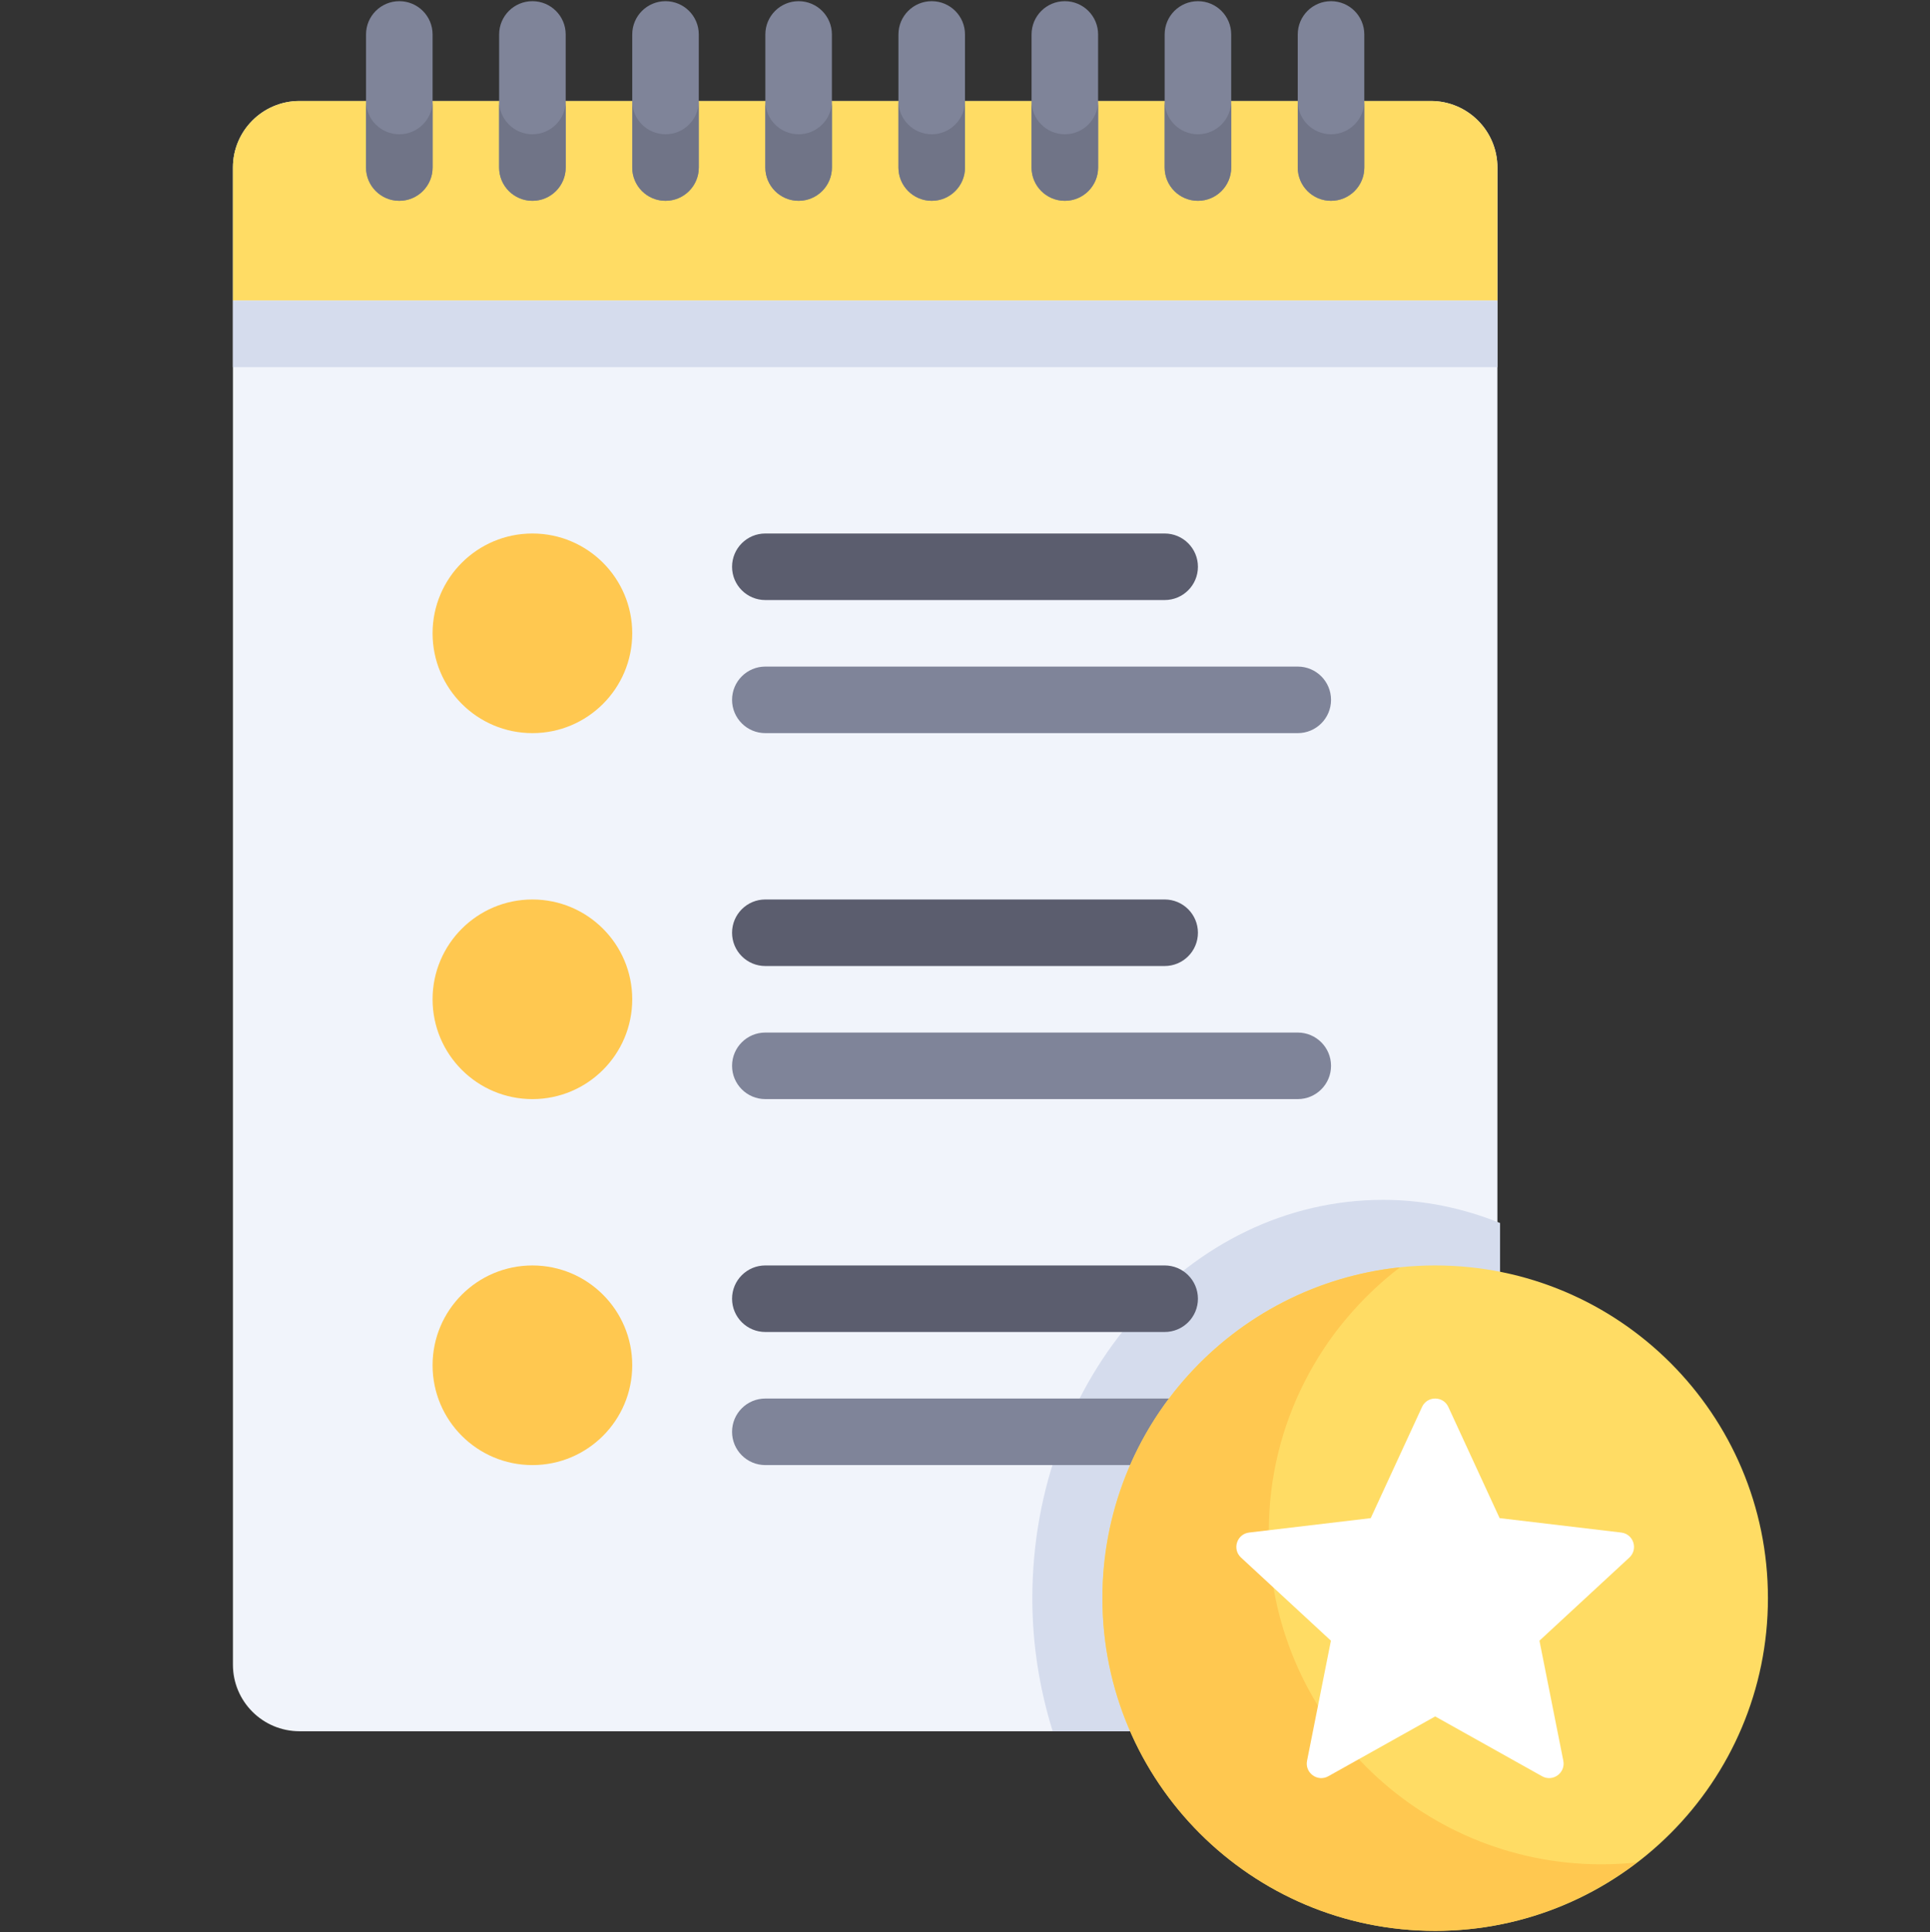
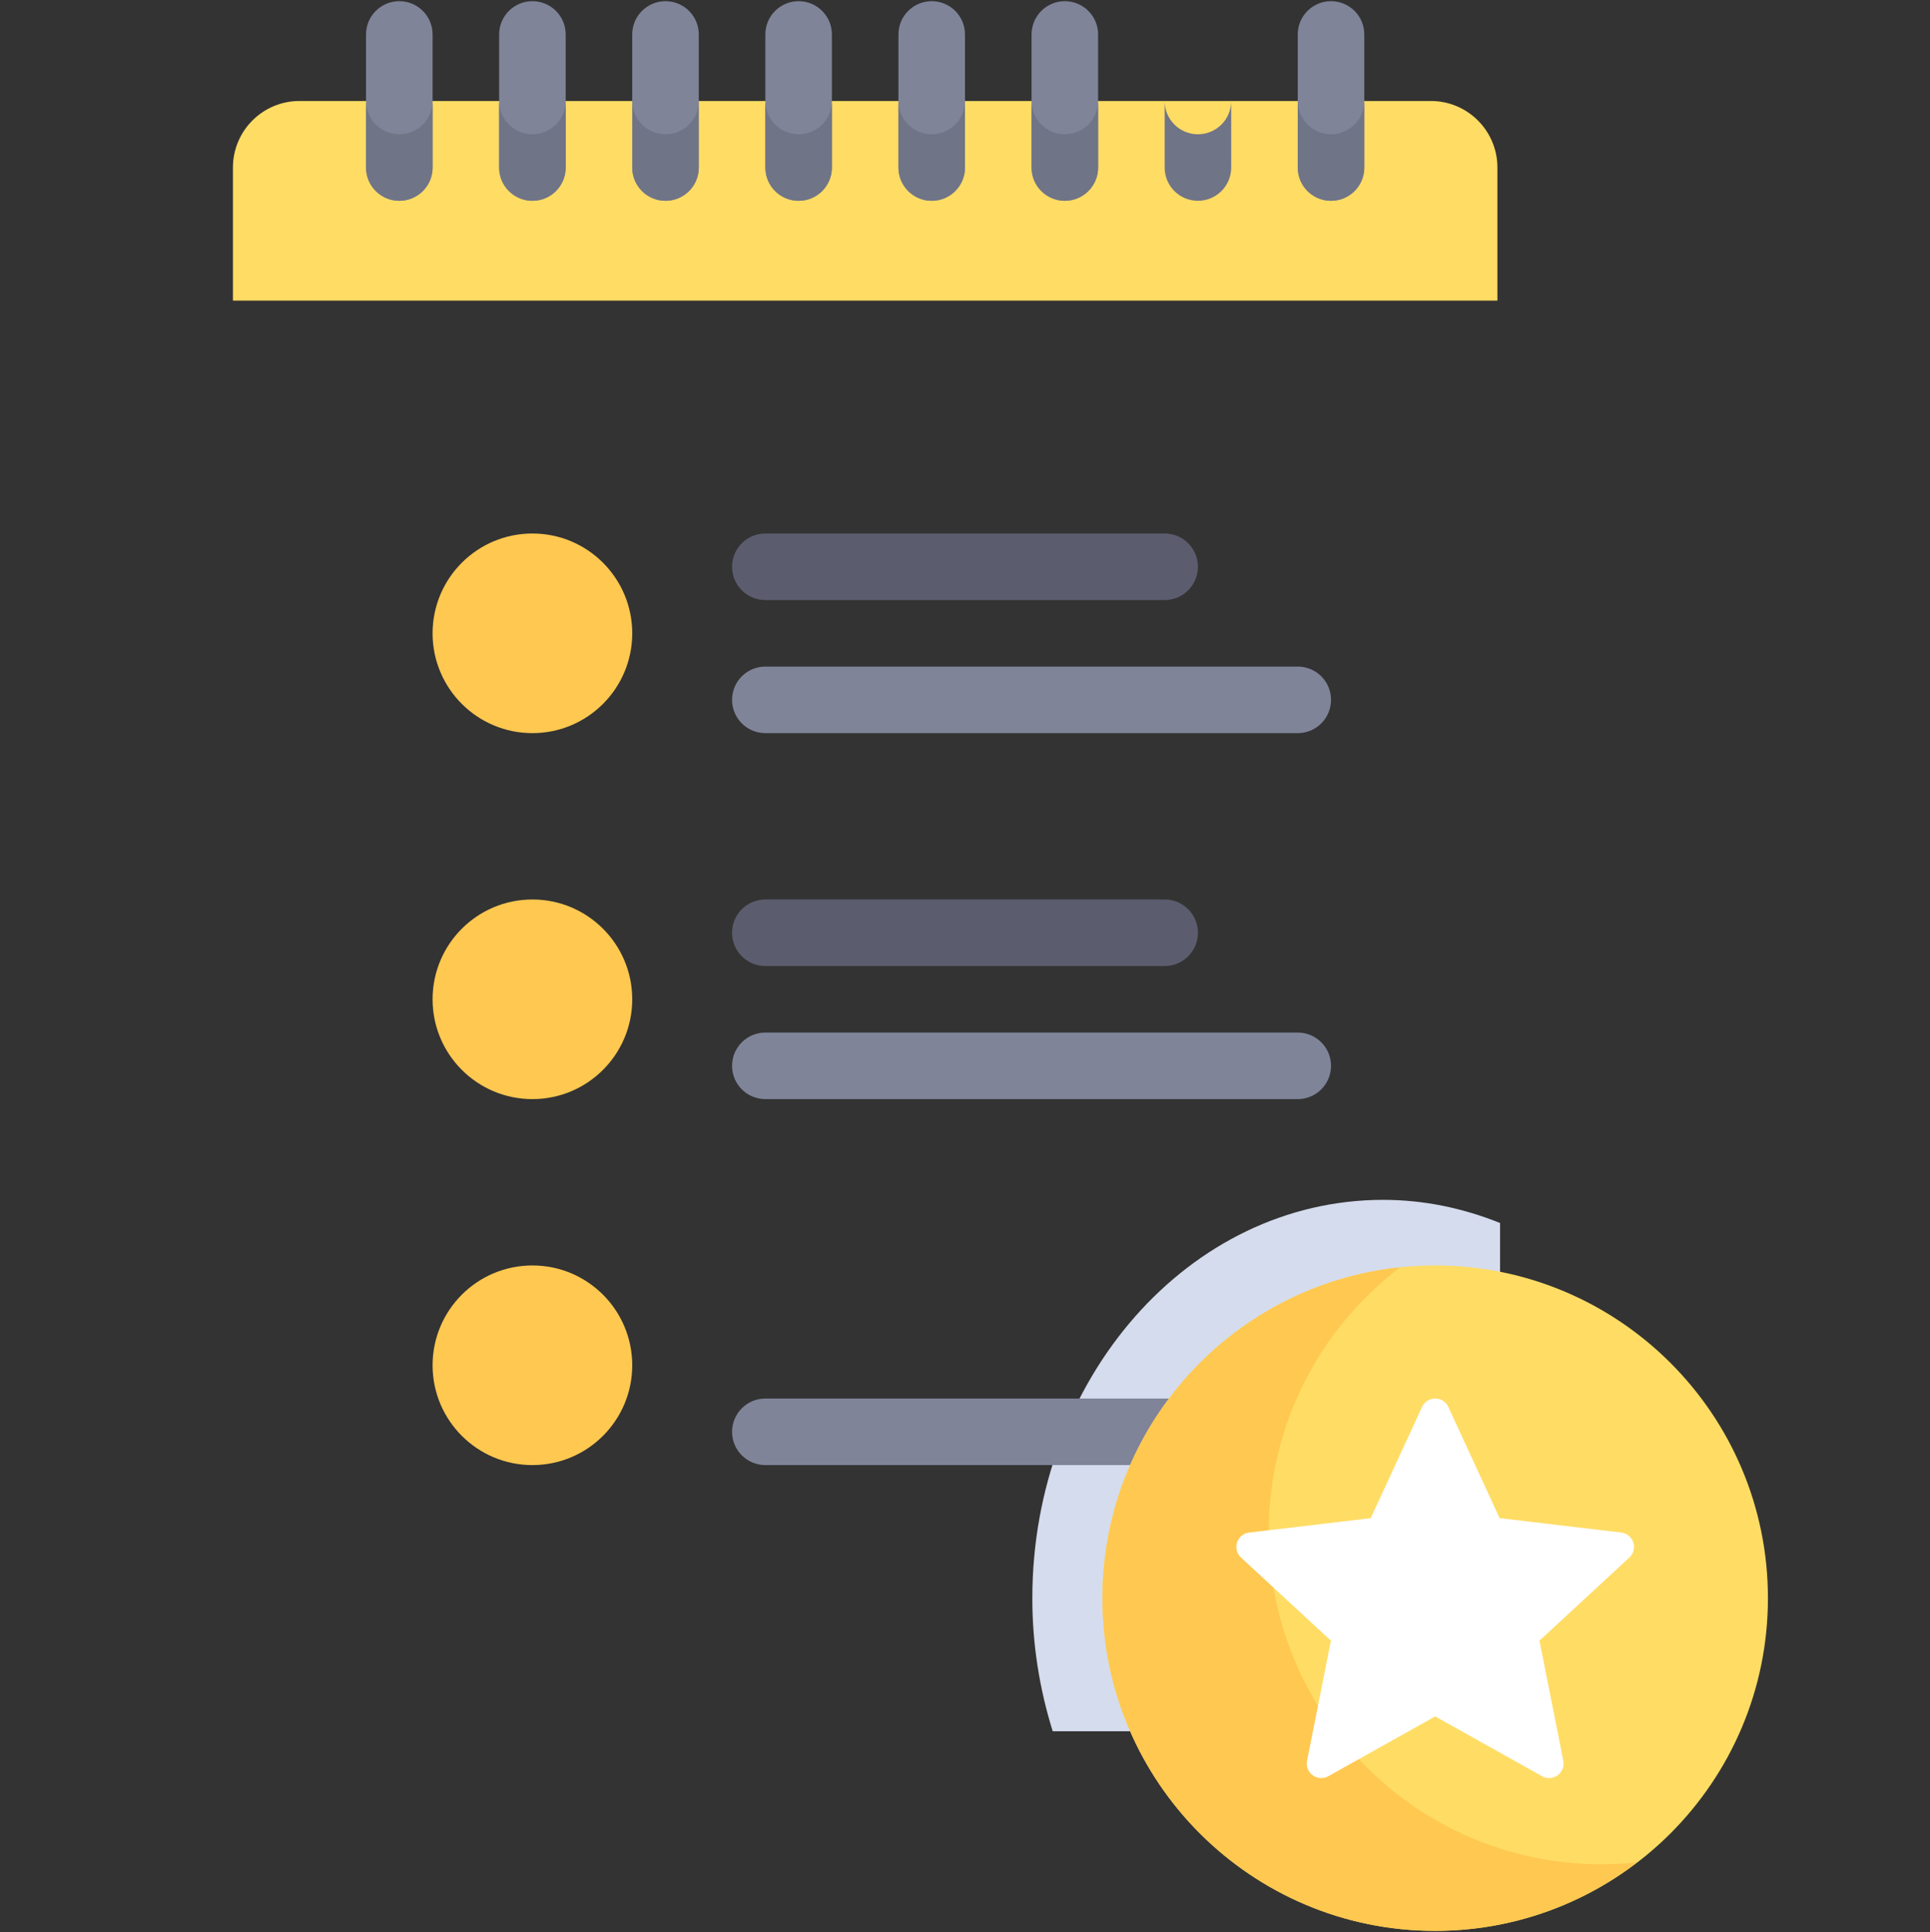
<svg xmlns="http://www.w3.org/2000/svg" width="817" height="818" viewBox="0 0 817 818" fill="none">
  <rect x="0" y="0" width="817" height="818" fill="#333333" stroke="none" />
  <g clip-path="url(#clip0_195_563)">
-     <path d="M605.707 732.982H126.776C111.216 732.982 98.603 720.369 98.603 704.81V70.931C98.603 55.371 111.216 42.759 126.776 42.759H605.707C621.267 42.759 633.879 55.371 633.879 70.931V704.81C633.879 720.369 621.267 732.982 605.707 732.982Z" fill="#F1F4FB" />
    <path d="M585.5 508C503.485 508 437 583.551 437 676.75C437 696.505 440.142 715.384 445.631 733H610.25C623.918 733 635 720.407 635 704.875V517.808C619.498 511.57 602.885 508 585.5 508Z" fill="#D5DCED" />
    <path d="M225.378 310.397C248.717 310.397 267.637 291.477 267.637 268.138C267.637 244.799 248.717 225.879 225.378 225.879C202.039 225.879 183.119 244.799 183.119 268.138C183.119 291.477 202.039 310.397 225.378 310.397Z" fill="#FFC850" />
    <path d="M225.378 465.347C248.717 465.347 267.637 446.427 267.637 423.088C267.637 399.749 248.717 380.829 225.378 380.829C202.039 380.829 183.119 399.749 183.119 423.088C183.119 446.427 202.039 465.347 225.378 465.347Z" fill="#FFC850" />
    <path d="M225.378 620.295C248.717 620.295 267.637 601.375 267.637 578.036C267.637 554.697 248.717 535.777 225.378 535.777C202.039 535.777 183.119 554.697 183.119 578.036C183.119 601.375 202.039 620.295 225.378 620.295Z" fill="#FFC850" />
    <path d="M605.707 42.759H126.776C111.216 42.759 98.603 55.371 98.603 70.931V127.275H633.879V70.931C633.879 55.371 621.267 42.759 605.707 42.759Z" fill="#FFDC64" />
    <path d="M549.362 465.344H323.981C316.196 465.344 309.895 459.036 309.895 451.257C309.895 443.478 316.194 437.17 323.981 437.17H549.36C557.146 437.17 563.447 443.478 563.447 451.257C563.447 459.036 557.147 465.344 549.362 465.344Z" fill="#7F8499" />
    <path d="M493.017 409H323.981C316.196 409 309.895 402.692 309.895 394.913C309.895 387.134 316.194 380.826 323.981 380.826H493.016C500.801 380.826 507.103 387.134 507.103 394.913C507.103 402.692 500.803 409 493.017 409Z" fill="#5B5D6E" />
    <path d="M549.362 620.293H323.981C316.196 620.293 309.895 613.986 309.895 606.206C309.895 598.427 316.194 592.12 323.981 592.12H549.36C557.146 592.12 563.447 598.427 563.447 606.206C563.447 613.986 557.147 620.293 549.362 620.293Z" fill="#7F8499" />
-     <path d="M493.017 563.947H323.981C316.196 563.947 309.895 557.639 309.895 549.86C309.895 542.081 316.194 535.773 323.981 535.773H493.016C500.801 535.773 507.103 542.081 507.103 549.86C507.103 557.641 500.803 563.947 493.017 563.947Z" fill="#5B5D6E" />
    <path d="M549.362 310.396H323.981C316.196 310.396 309.895 304.089 309.895 296.31C309.895 288.53 316.194 282.223 323.981 282.223H549.36C557.146 282.223 563.447 288.53 563.447 296.31C563.447 304.089 557.147 310.396 549.362 310.396Z" fill="#7F8499" />
    <path d="M493.017 254.053H323.981C316.196 254.053 309.895 247.745 309.895 239.966C309.895 232.187 316.194 225.879 323.981 225.879H493.016C500.801 225.879 507.103 232.187 507.103 239.966C507.103 247.745 500.803 254.053 493.017 254.053Z" fill="#5B5D6E" />
    <path d="M394.411 85.018C386.626 85.018 380.324 78.71 380.324 70.931V14.587C380.324 6.808 386.624 0.5 394.411 0.5C402.198 0.5 408.498 6.808 408.498 14.587V70.931C408.498 78.71 402.198 85.018 394.411 85.018Z" fill="#7F8499" />
    <path d="M338.069 85.018C330.284 85.018 323.982 78.71 323.982 70.931V14.587C323.982 6.808 330.282 0.5 338.069 0.5C345.855 0.5 352.156 6.808 352.156 14.587V70.931C352.156 78.71 345.856 85.018 338.069 85.018Z" fill="#7F8499" />
    <path d="M225.38 85.018C217.594 85.018 211.293 78.71 211.293 70.931V14.587C211.293 6.808 217.593 0.5 225.38 0.5C233.167 0.5 239.467 6.808 239.467 14.587V70.931C239.467 78.71 233.167 85.018 225.38 85.018Z" fill="#7F8499" />
    <path d="M281.722 85.018C273.936 85.018 267.635 78.71 267.635 70.931V14.587C267.635 6.808 273.935 0.5 281.722 0.5C289.507 0.5 295.809 6.808 295.809 14.587V70.931C295.807 78.71 289.507 85.018 281.722 85.018Z" fill="#7F8499" />
-     <path d="M507.102 85.018C499.317 85.018 493.016 78.71 493.016 70.931V14.587C493.016 6.808 499.315 0.5 507.102 0.5C514.888 0.5 521.189 6.808 521.189 14.587V70.931C521.189 78.71 514.89 85.018 507.102 85.018Z" fill="#7F8499" />
    <path d="M563.444 85.018C555.659 85.018 549.357 78.71 549.357 70.931V14.587C549.357 6.808 555.657 0.5 563.444 0.5C571.23 0.5 577.531 6.808 577.531 14.587V70.931C577.531 78.71 571.231 85.018 563.444 85.018Z" fill="#7F8499" />
    <path d="M450.761 85.018C442.975 85.018 436.674 78.71 436.674 70.931V14.587C436.674 6.808 442.974 0.5 450.761 0.5C458.548 0.5 464.848 6.808 464.848 14.587V70.931C464.846 78.71 458.546 85.018 450.761 85.018Z" fill="#7F8499" />
    <path d="M169.034 85.018C161.249 85.018 154.947 78.71 154.947 70.931V14.587C154.947 6.808 161.247 0.5 169.034 0.5C176.82 0.5 183.121 6.808 183.121 14.587V70.931C183.121 78.71 176.82 85.018 169.034 85.018Z" fill="#7F8499" />
    <path d="M169.034 56.844C161.249 56.844 154.947 50.536 154.947 42.757V70.93C154.947 78.709 161.247 85.016 169.034 85.016C176.82 85.016 183.121 78.709 183.121 70.93V42.759C183.121 50.538 176.82 56.844 169.034 56.844Z" fill="#707487" />
    <path d="M225.38 56.844C217.594 56.844 211.293 50.536 211.293 42.757V70.93C211.293 78.709 217.593 85.016 225.38 85.016C233.167 85.016 239.467 78.709 239.467 70.93V42.759C239.467 50.538 233.167 56.844 225.38 56.844Z" fill="#707487" />
    <path d="M281.722 56.844C273.936 56.844 267.635 50.536 267.635 42.757V70.93C267.635 78.709 273.935 85.016 281.722 85.016C289.507 85.016 295.809 78.709 295.809 70.93V42.759C295.807 50.538 289.507 56.844 281.722 56.844Z" fill="#707487" />
    <path d="M338.069 56.844C330.284 56.844 323.982 50.536 323.982 42.757V70.93C323.982 78.709 330.282 85.016 338.069 85.016C345.855 85.016 352.156 78.709 352.156 70.93V42.759C352.156 50.538 345.856 56.844 338.069 56.844Z" fill="#707487" />
    <path d="M394.411 56.844C386.626 56.844 380.324 50.536 380.324 42.757V70.93C380.324 78.709 386.624 85.016 394.411 85.016C402.197 85.016 408.498 78.709 408.498 70.93V42.759C408.498 50.538 402.198 56.844 394.411 56.844Z" fill="#707487" />
    <path d="M450.761 56.844C442.975 56.844 436.674 50.536 436.674 42.757V70.93C436.674 78.709 442.974 85.016 450.761 85.016C458.548 85.016 464.848 78.709 464.848 70.93V42.759C464.846 50.538 458.546 56.844 450.761 56.844Z" fill="#707487" />
    <path d="M507.102 56.844C499.317 56.844 493.016 50.536 493.016 42.757V70.93C493.016 78.709 499.315 85.016 507.102 85.016C514.888 85.016 521.189 78.709 521.189 70.93V42.759C521.189 50.538 514.89 56.844 507.102 56.844Z" fill="#707487" />
    <path d="M563.444 56.844C555.659 56.844 549.357 50.536 549.357 42.757V70.93C549.357 78.709 555.657 85.016 563.444 85.016C571.23 85.016 577.531 78.709 577.531 70.93V42.759C577.531 50.538 571.231 56.844 563.444 56.844Z" fill="#707487" />
-     <path d="M633.879 127.276H98.603V155.448H633.879V127.276Z" fill="#D5DCED" />
    <path d="M607.534 817.5C685.33 817.5 748.396 754.434 748.396 676.638C748.396 598.842 685.33 535.776 607.534 535.776C529.738 535.776 466.672 598.842 466.672 676.638C466.672 754.434 529.738 817.5 607.534 817.5Z" fill="#FFDC64" />
    <path d="M677.965 789.328C600.168 789.328 537.103 726.263 537.103 648.466C537.103 602.794 558.937 562.319 592.629 536.582C521.843 544.03 466.672 603.879 466.672 676.64C466.672 754.436 529.737 817.502 607.534 817.502C639.657 817.502 669.171 806.627 692.871 788.526C687.97 789.039 683.001 789.328 677.965 789.328Z" fill="#FFC850" />
    <path d="M607.535 726.711L562.3 752.032C557.736 754.586 552.274 750.618 553.294 745.486L563.398 694.642L525.339 659.446C521.498 655.894 523.585 649.473 528.779 648.858L580.256 642.755L601.969 595.681C604.16 590.931 610.912 590.931 613.102 595.681L634.815 642.755L686.293 648.858C691.487 649.474 693.574 655.894 689.733 659.446L651.674 694.642L661.778 745.486C662.797 750.616 657.335 754.586 652.772 752.032L607.535 726.711Z" fill="white" />
  </g>
  <defs>
    <clipPath id="clip0_195_563">
      <rect width="817" height="817" fill="white" transform="translate(0 0.5)" />
    </clipPath>
  </defs>
</svg>